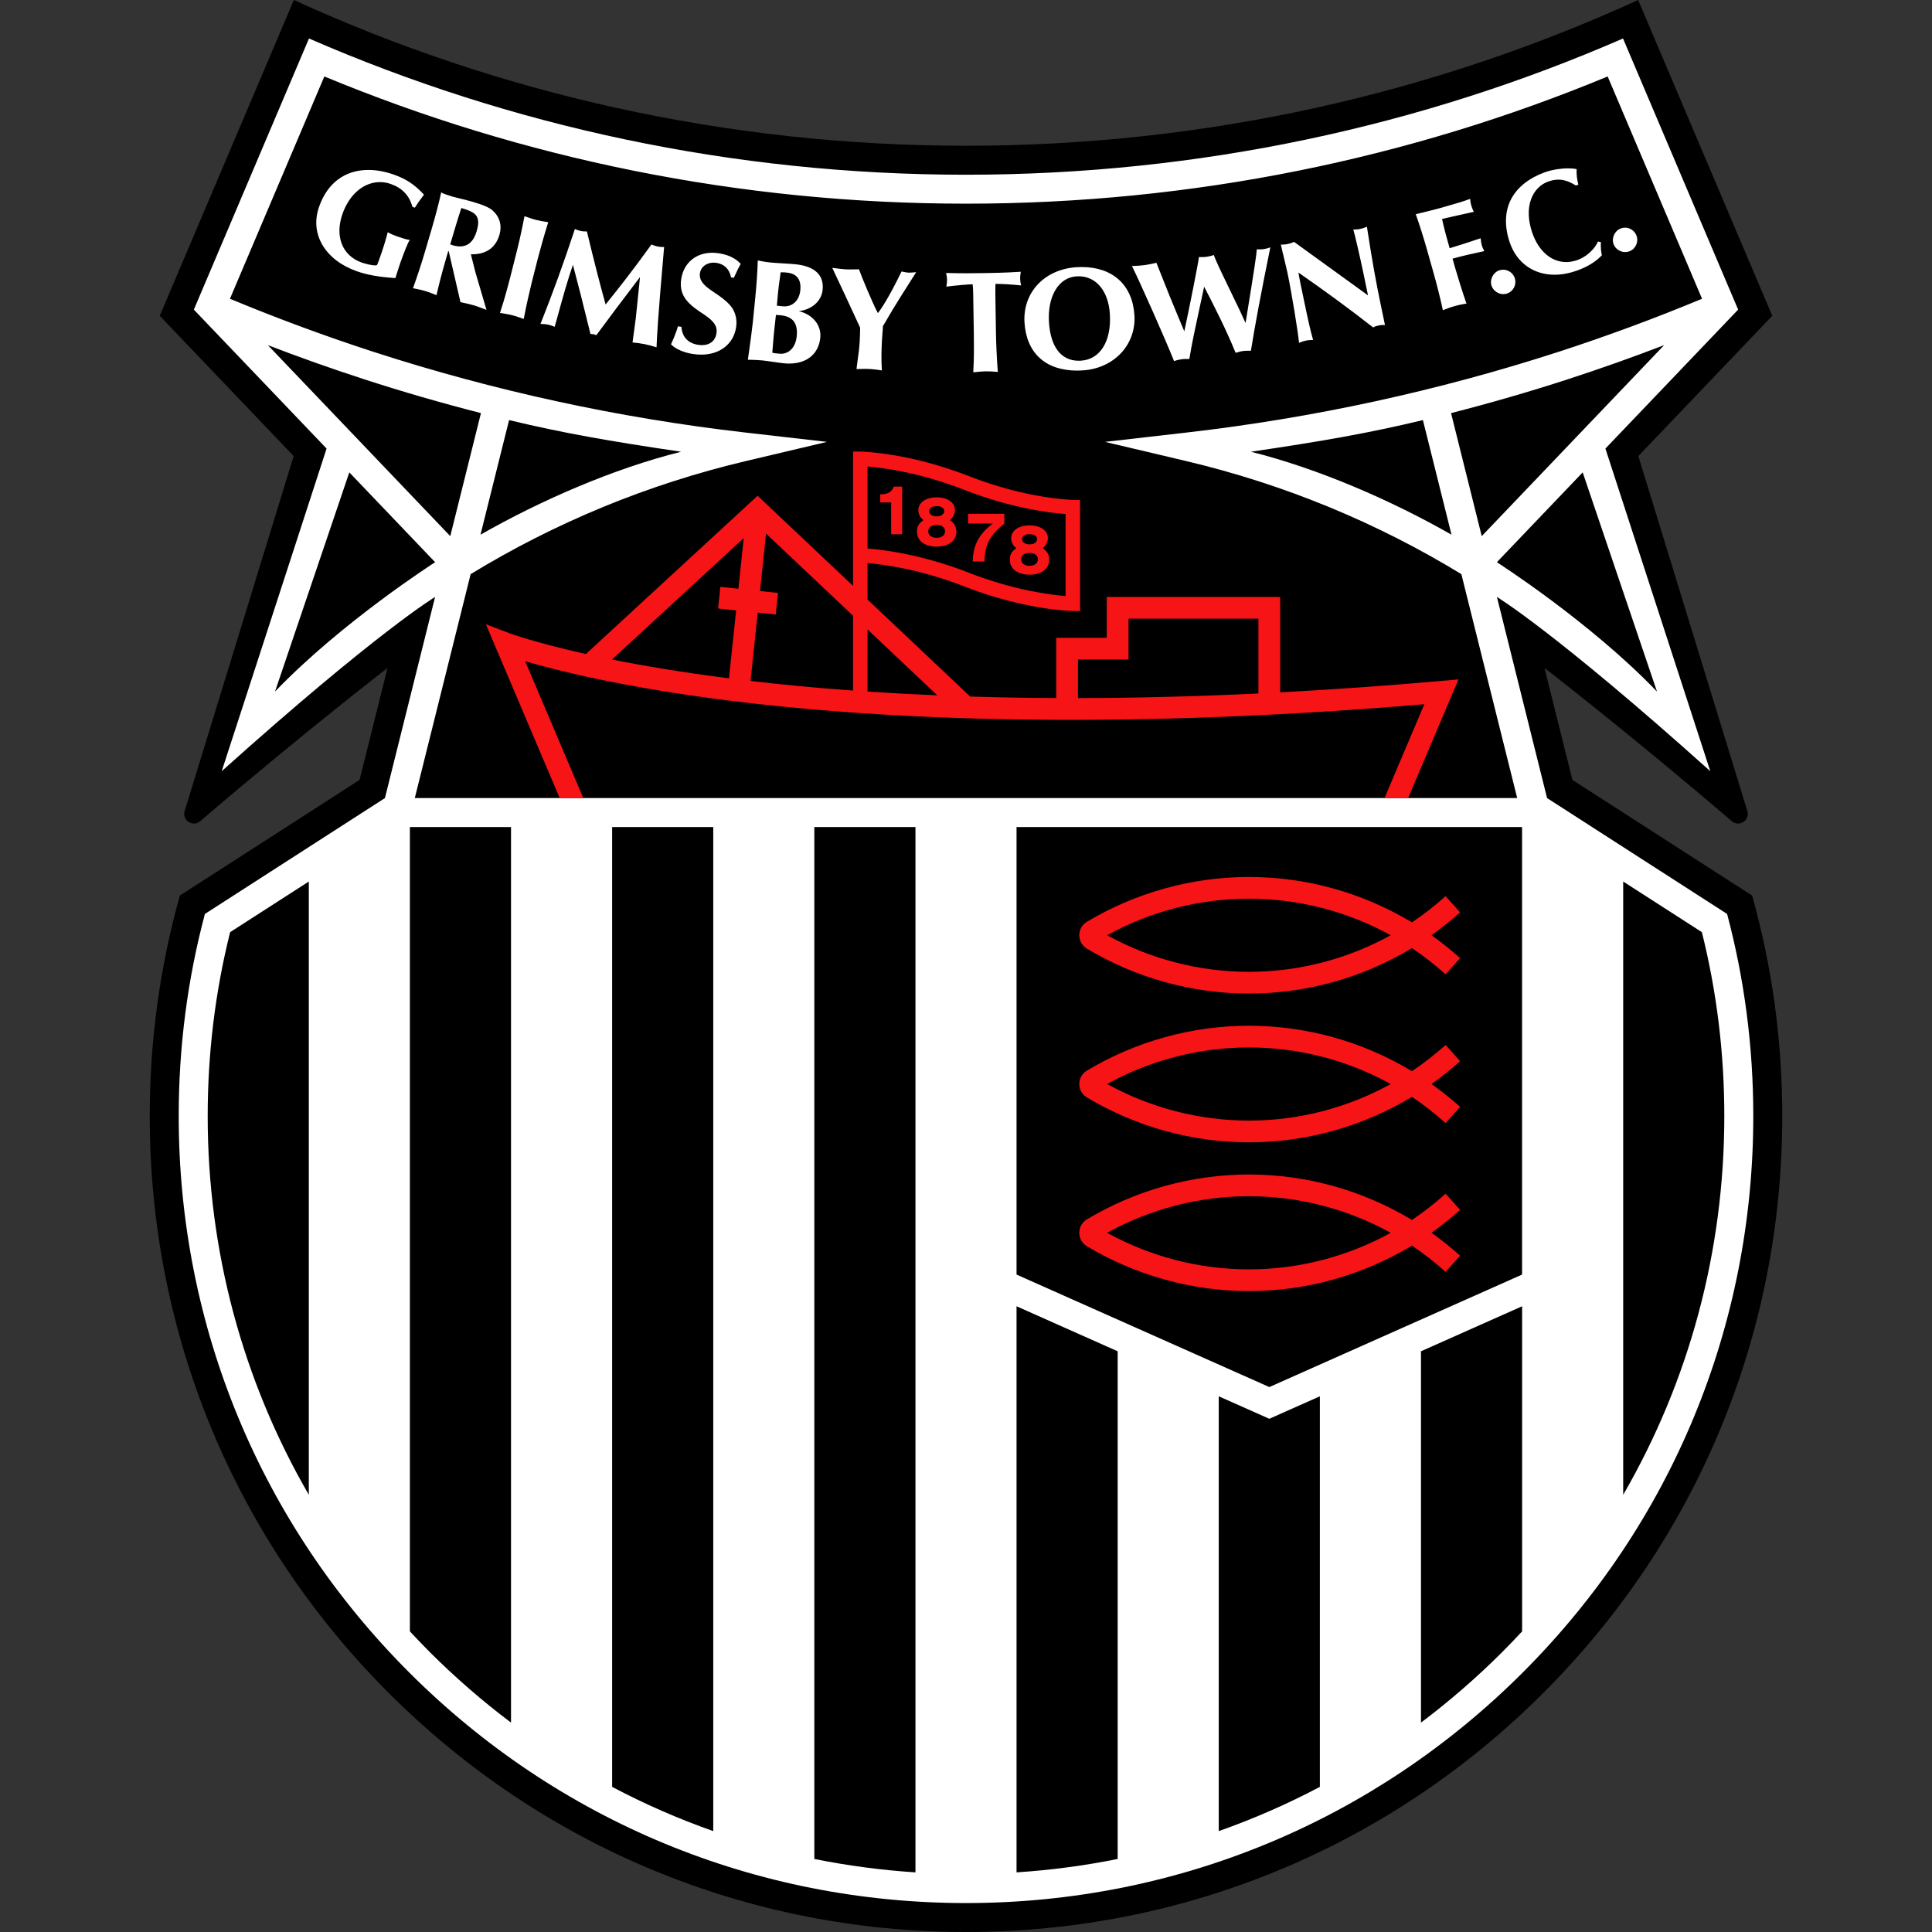
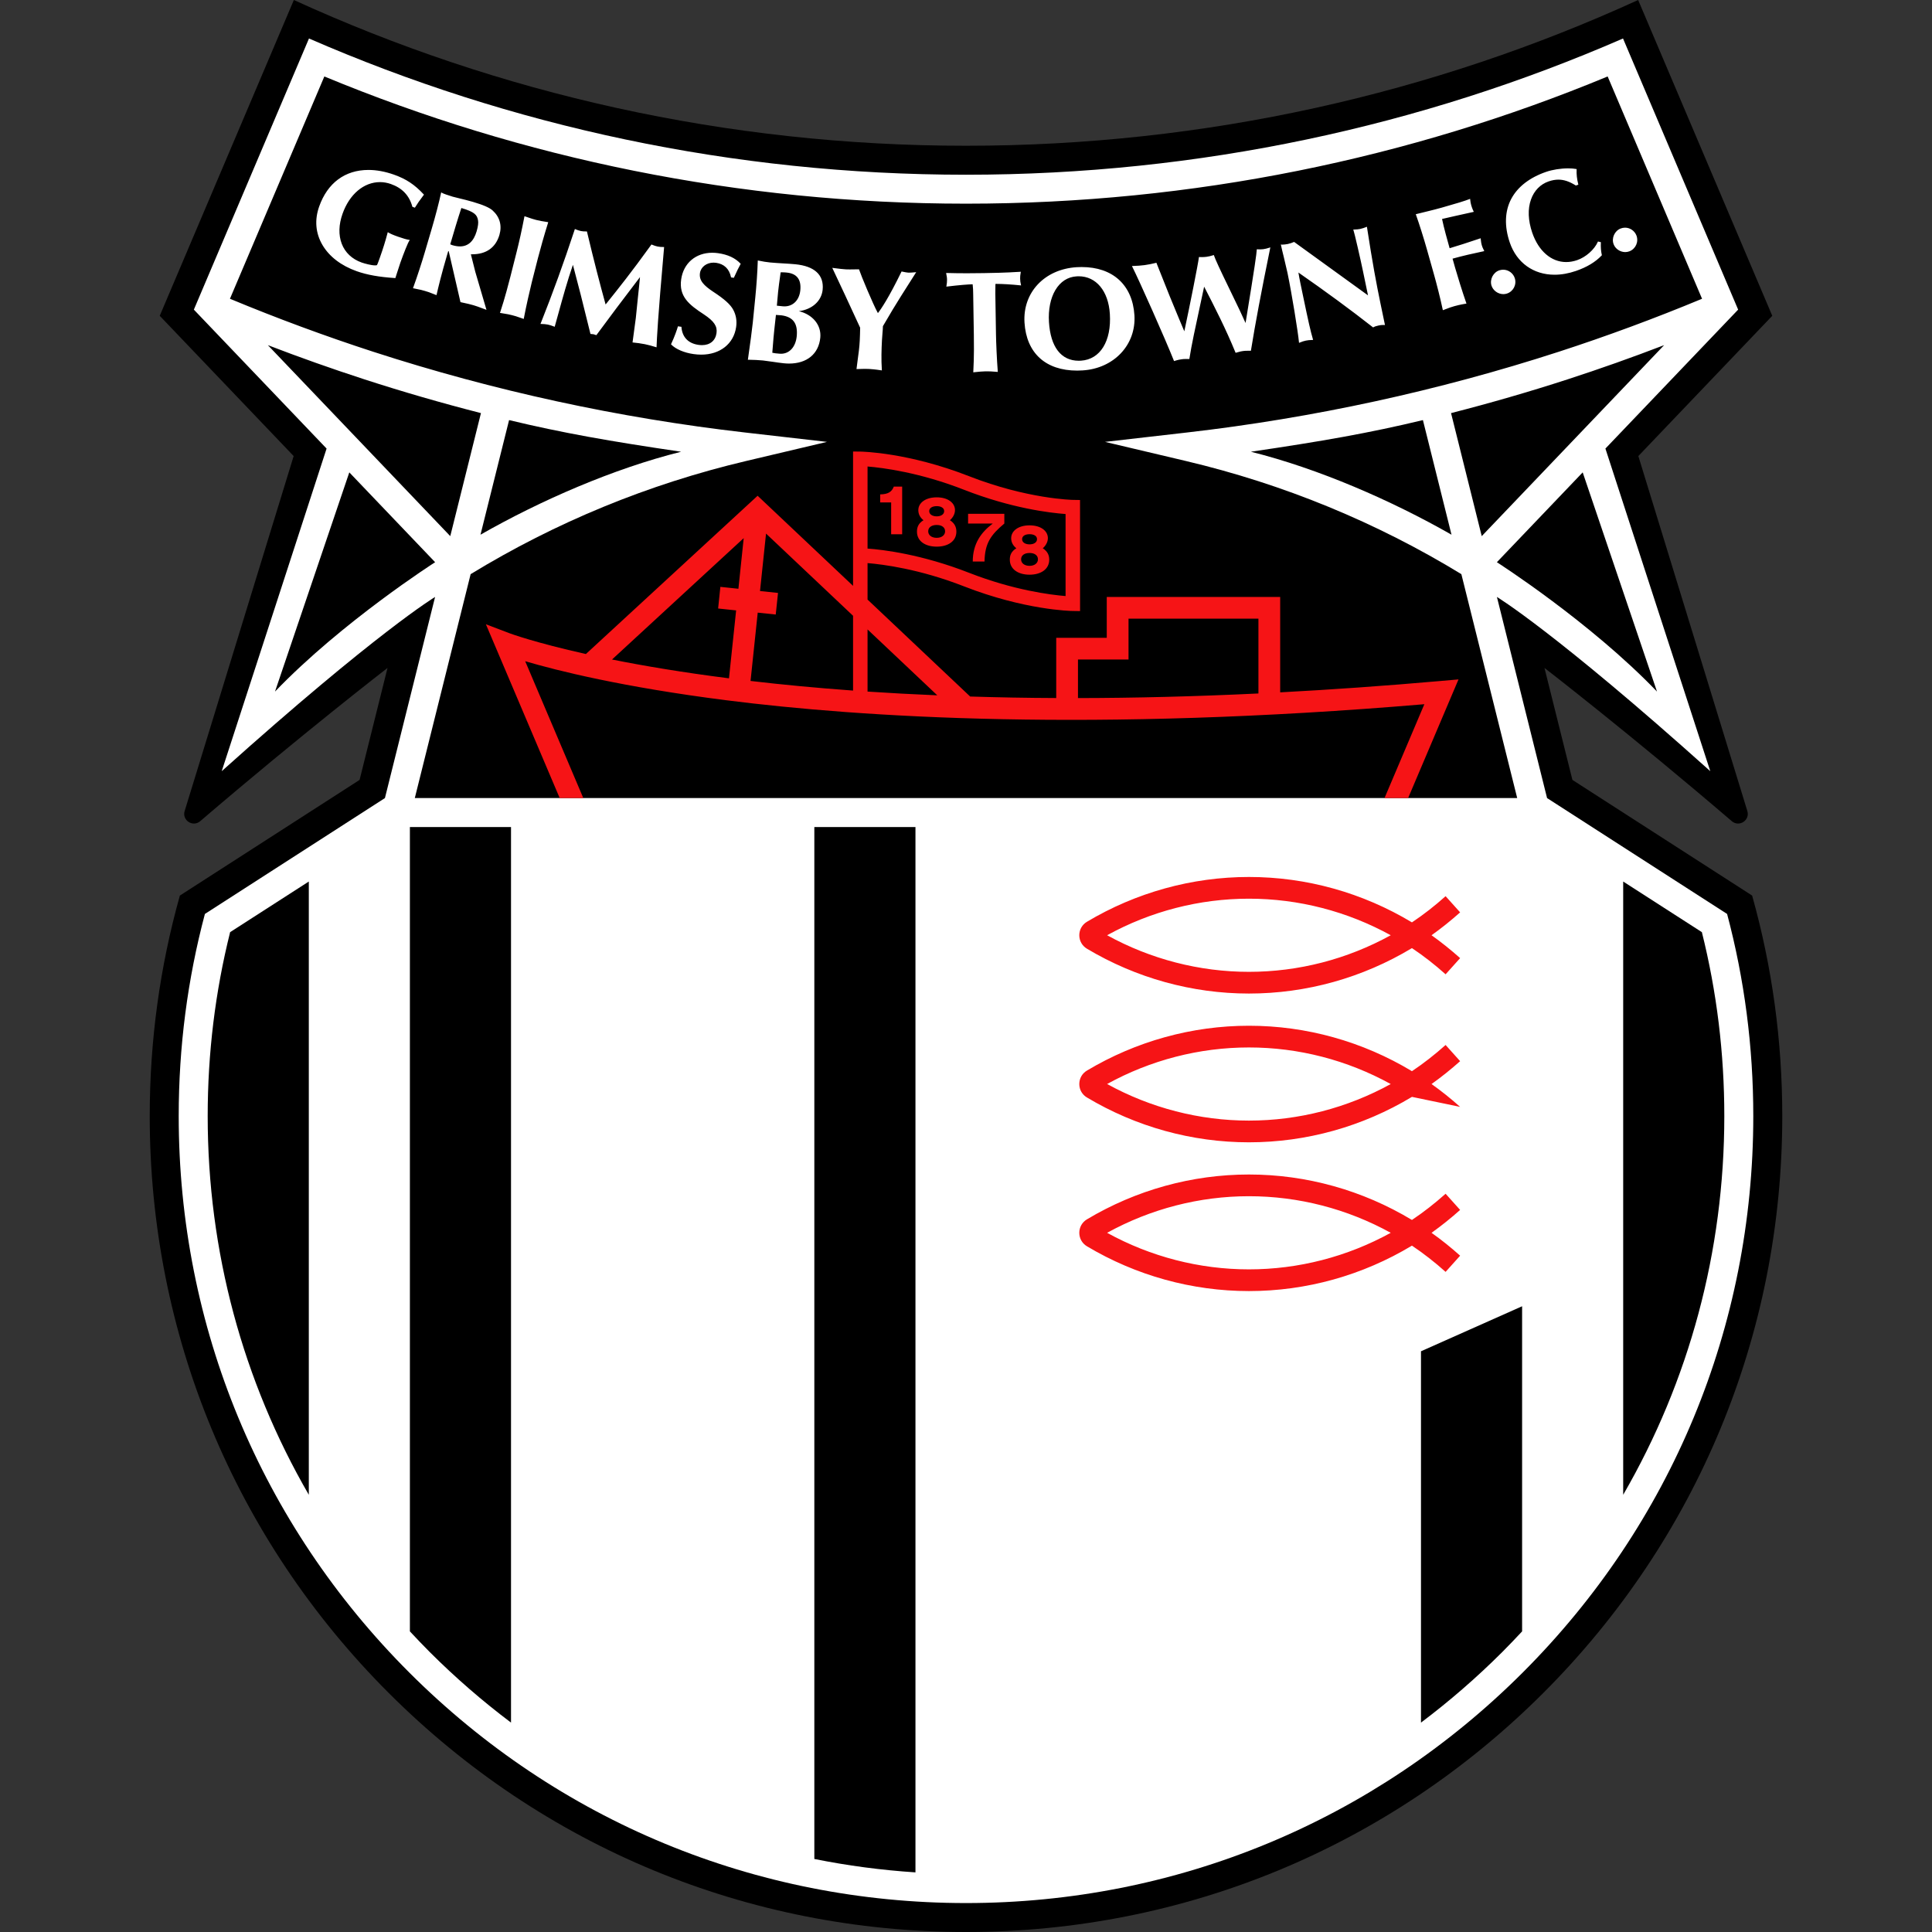
<svg xmlns="http://www.w3.org/2000/svg" width="50" height="50" viewBox="0 0 50 50" fill="none">
  <rect x="0" y="0" width="50" height="50" fill="#333333" stroke="none" />
  <g clip-path="url(#clip0_5310_9507)">
    <path d="M40.694 20.184L39.971 17.286C39.971 17.286 42.184 18.995 44.819 21.252C45.009 21.415 45.295 21.229 45.221 20.989L42.4 11.803L45.866 8.173L42.395 0C37.097 2.422 31.206 3.772 25 3.772C18.794 3.772 12.903 2.422 7.605 0L4.134 8.173L7.6 11.803L4.779 20.989C4.705 21.229 4.991 21.415 5.181 21.252C7.816 18.995 10.029 17.286 10.029 17.286L9.306 20.184L4.655 23.177C4.138 25.02 3.875 26.928 3.875 28.885C3.875 34.525 6.072 39.828 10.062 43.816C14.052 47.804 19.357 50 25 50C30.643 50 35.948 47.804 39.938 43.816C43.928 39.828 46.125 34.525 46.125 28.885C46.125 26.928 45.862 25.02 45.345 23.177L40.694 20.184Z" fill="black" />
    <path d="M44.697 23.652L44.696 23.652L40.038 20.654L38.74 15.449C38.74 15.449 40.243 16.352 44.262 19.958L41.548 11.609L44.983 8.013L42.004 0.997L42.004 0.996C36.794 3.264 31.044 4.522 25 4.522C18.956 4.522 13.206 3.264 7.996 0.996L7.996 0.997L5.017 8.013L8.452 11.609L5.738 19.958C9.757 16.352 11.26 15.449 11.26 15.449L9.962 20.654L5.304 23.652L5.303 23.652C4.853 25.345 4.625 27.095 4.625 28.885C4.625 34.325 6.744 39.439 10.593 43.286C14.441 47.132 19.558 49.251 25 49.251C30.442 49.251 35.559 47.132 39.407 43.286C43.256 39.439 45.375 34.325 45.375 28.885C45.375 27.095 45.147 25.345 44.697 23.652ZM42.883 17.898C41.145 16.088 38.739 14.55 38.739 14.55L40.96 12.225L42.883 17.898ZM38.347 13.875L37.553 10.691C38.569 10.431 39.576 10.14 40.571 9.817C41.406 9.546 42.241 9.25 43.068 8.932L38.347 13.875ZM37.565 13.838C36.013 12.952 34.121 12.127 32.373 11.691C34.216 11.42 35.446 11.204 36.825 10.872L37.565 13.838ZM6.932 8.932C7.759 9.25 8.594 9.546 9.429 9.817C10.424 10.14 11.431 10.431 12.447 10.691L11.653 13.875L6.932 8.932ZM13.175 10.872C14.555 11.204 15.784 11.42 17.627 11.691C15.879 12.127 13.987 12.952 12.435 13.838L13.175 10.872ZM7.117 17.898L9.04 12.225L11.261 14.55C11.261 14.55 8.855 16.088 7.117 17.898ZM10.735 20.654L12.18 14.859C14.374 13.52 16.774 12.529 19.316 11.929L21.402 11.436L19.273 11.192C16.009 10.817 12.775 10.114 9.661 9.104C8.414 8.699 7.168 8.238 5.951 7.732L8.394 1.979C8.393 1.979 8.392 1.978 8.392 1.978C13.507 4.099 19.117 5.271 25 5.271C30.883 5.271 36.492 4.099 41.608 1.978C41.608 1.978 41.607 1.979 41.606 1.979L44.049 7.732C42.832 8.238 41.586 8.699 40.339 9.104C37.225 10.114 33.991 10.817 30.727 11.192L28.598 11.436L30.684 11.929C33.225 12.529 35.626 13.52 37.82 14.859L39.265 20.654H10.735ZM10.737 5.375L10.673 5.352L10.671 5.346C10.591 5.057 10.409 4.866 10.115 4.762C10.023 4.73 9.929 4.713 9.835 4.713C9.415 4.713 9.044 5.027 8.865 5.532C8.765 5.813 8.758 6.081 8.844 6.308C8.932 6.537 9.11 6.705 9.359 6.794C9.441 6.822 9.607 6.868 9.706 6.868C9.727 6.868 9.743 6.866 9.755 6.862C9.772 6.834 9.803 6.746 9.828 6.676C9.913 6.437 9.979 6.225 10.031 6.024L10.035 6.009L10.05 6.017C10.103 6.048 10.163 6.077 10.3 6.125C10.436 6.173 10.522 6.197 10.586 6.207L10.607 6.21L10.595 6.227C10.558 6.275 10.448 6.555 10.362 6.796C10.342 6.852 10.295 6.999 10.264 7.096C10.249 7.145 10.232 7.197 10.232 7.197L10.223 7.196C9.815 7.17 9.501 7.114 9.232 7.019C8.829 6.876 8.522 6.641 8.345 6.34C8.166 6.035 8.137 5.692 8.26 5.345C8.476 4.734 8.929 4.398 9.536 4.398C9.744 4.398 9.965 4.439 10.193 4.519C10.512 4.632 10.729 4.776 10.965 5.03L10.972 5.038L10.966 5.046C10.855 5.193 10.807 5.262 10.742 5.367L10.737 5.375ZM41.761 6.322C41.7 6.165 41.785 5.974 41.942 5.914C41.979 5.899 42.018 5.892 42.057 5.892C42.186 5.892 42.304 5.974 42.351 6.095C42.413 6.258 42.332 6.441 42.169 6.504C42.135 6.517 42.098 6.524 42.061 6.524C41.93 6.524 41.806 6.441 41.761 6.322ZM29.359 8.159C29.31 7.377 28.8 6.911 27.994 6.911C27.951 6.911 27.907 6.912 27.862 6.915C27.033 6.967 26.466 7.569 26.514 8.347C26.563 9.137 27.06 9.591 27.877 9.591C27.923 9.591 27.97 9.589 28.018 9.586C28.83 9.536 29.406 8.922 29.359 8.159ZM27.976 9.334C27.956 9.335 27.937 9.336 27.918 9.336C27.461 9.336 27.187 8.98 27.147 8.333C27.127 8.014 27.186 7.72 27.312 7.508C27.442 7.289 27.632 7.166 27.862 7.152C27.88 7.15 27.898 7.15 27.915 7.15C28.369 7.15 28.686 7.532 28.723 8.124C28.767 8.828 28.474 9.303 27.976 9.334ZM26.422 7.369L26.426 7.387L26.408 7.385C26.178 7.361 25.945 7.347 25.785 7.347L25.762 7.348C25.762 7.359 25.762 7.377 25.761 7.398C25.76 7.457 25.758 7.545 25.759 7.598L25.776 8.657C25.779 8.855 25.798 9.314 25.822 9.61L25.823 9.625L25.808 9.624C25.686 9.612 25.585 9.61 25.536 9.61L25.505 9.61C25.424 9.612 25.323 9.62 25.203 9.634L25.188 9.636L25.189 9.621C25.212 9.228 25.205 8.805 25.203 8.666L25.186 7.611C25.185 7.528 25.183 7.442 25.172 7.357C25.058 7.36 24.827 7.377 24.508 7.416L24.491 7.418L24.494 7.402C24.504 7.337 24.51 7.295 24.509 7.241C24.509 7.187 24.501 7.145 24.488 7.08L24.485 7.065L24.501 7.065C24.674 7.07 24.852 7.072 25.029 7.072C25.211 7.072 25.359 7.07 25.464 7.068C25.639 7.065 26.004 7.06 26.403 7.034L26.419 7.033L26.416 7.049C26.403 7.122 26.4 7.166 26.401 7.21C26.402 7.267 26.408 7.316 26.422 7.369ZM23.686 7.046L23.711 7.044L23.317 7.665C23.183 7.876 23.035 8.123 22.85 8.441C22.849 8.501 22.844 8.556 22.839 8.613C22.834 8.672 22.829 8.731 22.825 8.805C22.813 9.039 22.804 9.294 22.822 9.571L22.823 9.586L22.808 9.584C22.638 9.558 22.533 9.551 22.495 9.549C22.469 9.547 22.431 9.546 22.382 9.546C22.329 9.546 22.263 9.548 22.181 9.551L22.167 9.552L22.168 9.537C22.175 9.472 22.185 9.398 22.196 9.319C22.218 9.163 22.242 8.986 22.25 8.819C22.256 8.712 22.258 8.611 22.26 8.505L22.261 8.482C22.152 8.245 22.017 7.952 21.872 7.641L21.539 6.932L21.561 6.935C21.71 6.955 21.822 6.967 21.892 6.971C21.918 6.972 21.949 6.973 21.995 6.973C22.047 6.973 22.118 6.972 22.222 6.97L22.231 6.969L22.234 6.978C22.283 7.127 22.593 7.874 22.72 8.103C22.806 7.994 23.001 7.706 23.328 7.035L23.332 7.026L23.342 7.028C23.432 7.048 23.482 7.054 23.509 7.056C23.515 7.056 23.523 7.056 23.531 7.056C23.563 7.056 23.611 7.053 23.686 7.046ZM20.584 6.839C20.487 6.829 20.37 6.823 20.257 6.816C20.145 6.809 20.028 6.802 19.933 6.793C19.814 6.781 19.748 6.768 19.649 6.748L19.612 6.741L19.611 6.755C19.602 7.042 19.578 7.389 19.546 7.708L19.482 8.349C19.468 8.484 19.414 8.91 19.357 9.296L19.355 9.31L19.369 9.31C19.506 9.312 19.63 9.318 19.746 9.329C19.809 9.336 19.904 9.35 20.004 9.364C20.105 9.379 20.209 9.394 20.279 9.401C20.327 9.406 20.374 9.409 20.42 9.409C20.884 9.409 21.187 9.159 21.229 8.74C21.261 8.416 21.035 8.14 20.674 8.053C21.015 8.01 21.26 7.793 21.29 7.499C21.328 7.117 21.084 6.889 20.584 6.839ZM20.619 8.705C20.591 8.978 20.431 9.155 20.212 9.155C20.198 9.155 20.184 9.155 20.169 9.153L20.128 9.149C20.085 9.146 20.051 9.143 19.987 9.129C20.014 8.773 20.027 8.645 20.037 8.551L20.043 8.495L20.081 8.15C20.103 8.152 20.126 8.153 20.15 8.155C20.177 8.157 20.204 8.158 20.227 8.161C20.527 8.202 20.652 8.374 20.619 8.705ZM20.712 7.512C20.687 7.765 20.526 7.929 20.303 7.929C20.289 7.929 20.274 7.928 20.259 7.927L20.105 7.911L20.137 7.555C20.15 7.427 20.171 7.278 20.188 7.158C20.193 7.117 20.198 7.079 20.203 7.048C20.216 7.047 20.228 7.047 20.24 7.047C20.289 7.047 20.331 7.051 20.361 7.054C20.622 7.08 20.74 7.234 20.712 7.512ZM36.645 5.557L36.64 5.544L36.977 5.461C37.074 5.437 37.19 5.408 37.318 5.372C37.681 5.27 37.922 5.196 38.031 5.152L38.047 5.146L38.048 5.162C38.057 5.233 38.06 5.258 38.076 5.314C38.081 5.332 38.101 5.398 38.135 5.468L38.142 5.482L38.126 5.486C37.858 5.544 37.404 5.647 37.32 5.667C37.369 5.902 37.463 6.236 37.516 6.424C37.741 6.357 37.978 6.281 38.304 6.171L38.319 6.166L38.321 6.182C38.33 6.267 38.335 6.299 38.348 6.345C38.36 6.388 38.374 6.417 38.387 6.443C38.395 6.458 38.401 6.471 38.407 6.485L38.412 6.499L38.398 6.502C38.117 6.562 37.863 6.618 37.592 6.694L37.659 6.932C37.713 7.123 37.849 7.562 37.947 7.842L37.952 7.856L37.937 7.859C37.788 7.883 37.68 7.912 37.641 7.923C37.593 7.936 37.493 7.967 37.355 8.023L37.341 8.028L37.338 8.014C37.279 7.735 37.178 7.337 37.107 7.087L36.932 6.467C36.851 6.178 36.733 5.804 36.645 5.557ZM39.074 6.28C38.929 5.857 38.942 5.464 39.112 5.145C39.277 4.835 39.588 4.594 40.013 4.448C40.178 4.391 40.392 4.357 40.586 4.357C40.664 4.357 40.733 4.363 40.793 4.374L40.803 4.376L40.803 4.387C40.797 4.509 40.811 4.634 40.845 4.768L40.848 4.779L40.782 4.802L40.777 4.798C40.617 4.697 40.475 4.649 40.331 4.649C40.25 4.649 40.167 4.664 40.078 4.695C39.865 4.768 39.703 4.934 39.622 5.162C39.534 5.408 39.546 5.705 39.654 6.022C39.818 6.498 40.147 6.782 40.533 6.782C40.626 6.782 40.721 6.765 40.815 6.733C41.041 6.656 41.261 6.461 41.351 6.26L41.355 6.25L41.43 6.267L41.43 6.277C41.425 6.399 41.433 6.503 41.455 6.598L41.456 6.605L41.452 6.61C41.292 6.78 41.068 6.915 40.785 7.012C40.596 7.077 40.41 7.11 40.232 7.11C39.686 7.11 39.253 6.8 39.074 6.28ZM38.599 7.389C38.55 7.228 38.648 7.043 38.809 6.994C38.84 6.985 38.872 6.98 38.903 6.98C39.04 6.98 39.164 7.072 39.204 7.204C39.255 7.371 39.161 7.548 38.994 7.599C38.966 7.607 38.936 7.612 38.906 7.612C38.768 7.612 38.639 7.518 38.599 7.389ZM33.152 6.345L33.148 6.327L33.166 6.33C33.171 6.331 33.178 6.331 33.186 6.331C33.222 6.331 33.281 6.324 33.328 6.315C33.386 6.303 33.438 6.283 33.486 6.263L33.492 6.261L35.404 7.644L35.275 7.024C35.214 6.726 35.049 6.009 35.028 5.958L35.02 5.941L35.039 5.941C35.112 5.938 35.163 5.934 35.203 5.925C35.261 5.913 35.313 5.893 35.361 5.874L35.375 5.868L35.378 5.883C35.523 6.826 35.62 7.337 35.727 7.856L35.843 8.412L35.827 8.411C35.816 8.411 35.807 8.41 35.797 8.41C35.759 8.41 35.722 8.414 35.678 8.424C35.622 8.435 35.58 8.449 35.543 8.47L35.536 8.474L35.53 8.469C34.943 8.009 34.312 7.546 33.603 7.053C33.625 7.197 33.678 7.446 33.707 7.584L33.723 7.66C33.867 8.351 33.912 8.55 33.979 8.782L33.983 8.797L33.967 8.798C33.892 8.8 33.842 8.805 33.795 8.815C33.748 8.824 33.698 8.841 33.634 8.867L33.619 8.873L33.617 8.856C33.592 8.587 33.431 7.598 33.321 7.066C33.297 6.955 33.261 6.807 33.227 6.663C33.196 6.539 33.168 6.422 33.152 6.345ZM29.303 6.902L29.294 6.885L29.313 6.884C29.441 6.879 29.529 6.874 29.623 6.861C29.722 6.848 29.812 6.828 29.917 6.803L29.927 6.8L30.269 7.658L30.356 7.869C30.461 8.125 30.57 8.388 30.65 8.574C30.79 7.921 31.006 6.837 31.027 6.663L31.028 6.652L31.04 6.652C31.061 6.653 31.081 6.654 31.102 6.654C31.146 6.654 31.185 6.651 31.224 6.646C31.278 6.639 31.333 6.626 31.402 6.604L31.414 6.6L31.418 6.612C31.449 6.706 31.575 6.98 31.803 7.448C32.038 7.931 32.166 8.201 32.235 8.359C32.487 6.818 32.515 6.594 32.525 6.463L32.526 6.451L32.538 6.452C32.566 6.453 32.591 6.454 32.615 6.454C32.644 6.454 32.67 6.452 32.692 6.449C32.74 6.443 32.791 6.43 32.856 6.409L32.877 6.402L32.872 6.423C32.641 7.556 32.487 8.371 32.375 9.067L32.373 9.078C32.373 9.078 32.329 9.077 32.314 9.077C32.24 9.077 32.195 9.081 32.175 9.084C32.142 9.088 32.098 9.094 31.988 9.128L31.978 9.131L31.973 9.12C31.724 8.512 31.436 7.947 31.163 7.419C31.13 7.573 31.094 7.741 31.057 7.912C30.947 8.42 30.833 8.945 30.782 9.281L30.78 9.292L30.769 9.291C30.745 9.29 30.724 9.29 30.705 9.29C30.643 9.29 30.608 9.294 30.582 9.298C30.548 9.302 30.498 9.309 30.395 9.341L30.384 9.345L30.38 9.334C30.151 8.759 29.487 7.268 29.303 6.902ZM17.173 6.393H17.187L17.186 6.406C17.019 8.309 17.002 8.724 16.992 8.973L16.991 8.989L16.976 8.984C16.868 8.951 16.785 8.927 16.686 8.907C16.576 8.885 16.475 8.873 16.383 8.864L16.37 8.863L16.455 8.229C16.476 8.006 16.495 7.824 16.514 7.651C16.531 7.491 16.548 7.339 16.563 7.171L15.952 7.977C15.772 8.216 15.601 8.446 15.439 8.667L15.433 8.674L15.425 8.671C15.401 8.662 15.377 8.654 15.359 8.65C15.346 8.648 15.332 8.647 15.32 8.646C15.308 8.646 15.297 8.645 15.288 8.643L15.281 8.642L15.029 7.628L14.827 6.854C14.682 7.274 14.564 7.702 14.45 8.116C14.42 8.226 14.389 8.336 14.359 8.444L14.355 8.457L14.342 8.452C14.272 8.425 14.225 8.41 14.177 8.4C14.121 8.389 14.072 8.386 14.005 8.384L13.987 8.384L13.994 8.367C14.305 7.586 14.585 6.815 14.874 5.939L14.878 5.926L14.89 5.932C14.935 5.95 14.983 5.969 15.033 5.979C15.071 5.987 15.114 5.99 15.18 5.99H15.19L15.192 6C15.371 6.749 15.525 7.347 15.673 7.88L15.699 7.848C16.024 7.442 16.331 7.059 16.854 6.335L16.86 6.327L16.869 6.331C16.929 6.356 16.975 6.371 17.019 6.38C17.07 6.391 17.113 6.392 17.173 6.393ZM12.752 5.45C12.676 5.377 12.509 5.304 12.24 5.225C12.101 5.184 11.993 5.159 11.899 5.136C11.831 5.12 11.772 5.106 11.716 5.09C11.607 5.058 11.463 5.008 11.433 4.988L11.418 4.978L11.414 4.996C11.363 5.235 11.268 5.598 11.173 5.92L10.991 6.538C10.923 6.77 10.795 7.167 10.693 7.445L10.688 7.459L10.703 7.462C10.888 7.497 10.942 7.513 10.998 7.53C11.059 7.547 11.111 7.563 11.283 7.633L11.297 7.638L11.3 7.624C11.345 7.426 11.422 7.105 11.566 6.614L11.6 6.499L11.613 6.502L11.917 7.82L11.925 7.821C12.074 7.851 12.192 7.881 12.253 7.899C12.301 7.913 12.395 7.944 12.566 8.01L12.59 8.019L12.301 7.036C12.288 6.989 12.274 6.929 12.256 6.858C12.237 6.78 12.214 6.688 12.186 6.581C12.197 6.581 12.208 6.581 12.219 6.581C12.584 6.581 12.828 6.408 12.925 6.08C12.996 5.838 12.934 5.615 12.752 5.45ZM12.335 5.987C12.259 6.246 12.114 6.377 11.903 6.377C11.843 6.377 11.777 6.366 11.706 6.345C11.697 6.343 11.673 6.333 11.652 6.323C11.753 5.98 11.841 5.682 11.94 5.383C12.28 5.484 12.346 5.559 12.371 5.699C12.384 5.764 12.372 5.861 12.335 5.987ZM14.184 5.765C14.094 6.048 13.968 6.497 13.921 6.683L13.762 7.307C13.714 7.499 13.612 7.946 13.557 8.239L13.554 8.254L13.54 8.249C13.362 8.185 13.309 8.171 13.252 8.157C13.194 8.142 13.14 8.129 12.954 8.1L12.939 8.098L12.944 8.084C13.068 7.712 13.172 7.302 13.207 7.167L13.365 6.542C13.439 6.251 13.502 5.964 13.571 5.609L13.574 5.595L13.587 5.6C13.753 5.659 13.826 5.679 13.876 5.692C13.951 5.711 14.046 5.729 14.174 5.748L14.188 5.751L14.184 5.765ZM19.163 6.821L19.17 6.828L19.165 6.836C19.117 6.919 19.067 7.026 19.015 7.14L18.992 7.19L18.919 7.179L18.918 7.171C18.872 6.956 18.741 6.832 18.53 6.801C18.508 6.798 18.487 6.797 18.466 6.797C18.285 6.797 18.138 6.91 18.115 7.066C18.087 7.261 18.218 7.39 18.454 7.548C18.748 7.74 18.905 7.881 18.978 8.02C19.05 8.156 19.074 8.305 19.051 8.464C18.989 8.898 18.634 9.178 18.148 9.178C18.083 9.178 18.015 9.173 17.947 9.163C17.705 9.129 17.485 9.034 17.372 8.917L17.366 8.911L17.369 8.903C17.463 8.703 17.523 8.523 17.542 8.455L17.545 8.445L17.636 8.458L17.636 8.468C17.657 8.725 17.812 8.887 18.075 8.925C18.106 8.929 18.137 8.932 18.167 8.932C18.375 8.932 18.515 8.816 18.543 8.623C18.569 8.444 18.481 8.313 18.22 8.139C17.833 7.887 17.565 7.674 17.629 7.228C17.689 6.811 18.005 6.541 18.434 6.541C18.484 6.541 18.534 6.545 18.584 6.552C18.837 6.588 19.027 6.677 19.163 6.821Z" fill="white" />
-     <path d="M15.842 21.404V46.244C16.685 46.69 17.559 47.072 18.459 47.389V21.404H15.842Z" fill="black" />
    <path d="M5.957 24.123L5.956 24.122C5.57 25.666 5.375 27.258 5.375 28.885C5.375 32.382 6.285 35.738 7.992 38.685V22.814L5.957 24.123Z" fill="black" />
    <path d="M10.608 21.404V42.22C10.777 42.401 10.947 42.58 11.123 42.756C11.786 43.418 12.489 44.027 13.225 44.581V21.404H10.608Z" fill="black" />
    <path d="M44.625 28.885C44.625 27.258 44.43 25.666 44.044 24.122L44.043 24.123L42.008 22.814V38.685C43.715 35.738 44.625 32.382 44.625 28.885Z" fill="black" />
-     <path d="M32.85 36.718L31.541 36.136V47.389C32.441 47.072 33.315 46.69 34.158 46.244V36.136L32.85 36.718Z" fill="black" />
    <path d="M36.775 34.971V44.581C37.511 44.027 38.214 43.418 38.877 42.756C39.053 42.58 39.223 42.401 39.392 42.22V33.806L36.775 34.971Z" fill="black" />
    <path d="M21.075 21.404V48.11C21.933 48.283 22.807 48.399 23.692 48.457V21.404H21.075Z" fill="black" />
-     <path d="M26.308 21.404V32.986L32.85 35.897L39.391 32.986V21.404H26.308Z" fill="black" />
-     <path d="M26.308 33.806V48.457C27.193 48.399 28.067 48.283 28.925 48.11V34.971L26.308 33.806Z" fill="black" />
-     <path d="M37.788 23.612L37.412 23.193C37.131 23.445 36.839 23.672 36.541 23.871C35.262 23.102 33.808 22.696 32.322 22.696C30.85 22.696 29.4 23.097 28.129 23.856C28.006 23.93 27.932 24.06 27.932 24.204C27.932 24.348 28.006 24.478 28.129 24.552C29.4 25.311 30.85 25.713 32.322 25.713C33.808 25.713 35.262 25.307 36.541 24.537C36.839 24.736 37.131 24.963 37.412 25.215L37.788 24.796C37.548 24.582 37.301 24.384 37.048 24.204C37.301 24.024 37.548 23.826 37.788 23.612ZM32.322 25.151C31.041 25.151 29.778 24.824 28.652 24.204C29.778 23.584 31.041 23.258 32.322 23.258C33.606 23.258 34.865 23.584 35.992 24.204C34.865 24.825 33.606 25.151 32.322 25.151ZM37.412 30.894C37.131 31.145 36.839 31.373 36.541 31.572C35.262 30.802 33.808 30.396 32.322 30.396C30.85 30.396 29.4 30.797 28.129 31.557C28.006 31.631 27.932 31.761 27.932 31.905C27.932 32.049 28.006 32.179 28.129 32.253C29.4 33.012 30.85 33.413 32.322 33.413C33.808 33.413 35.262 33.007 36.541 32.237C36.839 32.437 37.131 32.664 37.412 32.916L37.788 32.497C37.548 32.282 37.301 32.084 37.048 31.905C37.301 31.725 37.548 31.527 37.788 31.313L37.412 30.894ZM32.322 32.851C31.041 32.851 29.778 32.525 28.652 31.905C29.778 31.285 31.041 30.958 32.322 30.958C33.606 30.958 34.865 31.284 35.992 31.905C34.865 32.525 33.606 32.851 32.322 32.851ZM37.412 27.044C37.131 27.295 36.839 27.523 36.541 27.722C35.262 26.952 33.808 26.546 32.322 26.546C30.85 26.546 29.4 26.947 28.129 27.707C28.006 27.78 27.932 27.91 27.932 28.055C27.932 28.199 28.006 28.329 28.129 28.402C29.4 29.162 30.85 29.563 32.322 29.563C33.808 29.563 35.262 29.157 36.541 28.387C36.839 28.586 37.131 28.814 37.412 29.065L37.788 28.646C37.548 28.432 37.301 28.234 37.048 28.055C37.301 27.875 37.548 27.677 37.788 27.463L37.412 27.044ZM32.322 29.001C31.041 29.001 29.778 28.674 28.652 28.054C29.778 27.434 31.041 27.108 32.322 27.108C33.606 27.108 34.865 27.434 35.992 28.055C34.865 28.675 33.606 29.001 32.322 29.001Z" fill="#F61416" />
+     <path d="M37.788 23.612L37.412 23.193C37.131 23.445 36.839 23.672 36.541 23.871C35.262 23.102 33.808 22.696 32.322 22.696C30.85 22.696 29.4 23.097 28.129 23.856C28.006 23.93 27.932 24.06 27.932 24.204C27.932 24.348 28.006 24.478 28.129 24.552C29.4 25.311 30.85 25.713 32.322 25.713C33.808 25.713 35.262 25.307 36.541 24.537C36.839 24.736 37.131 24.963 37.412 25.215L37.788 24.796C37.548 24.582 37.301 24.384 37.048 24.204C37.301 24.024 37.548 23.826 37.788 23.612ZM32.322 25.151C31.041 25.151 29.778 24.824 28.652 24.204C29.778 23.584 31.041 23.258 32.322 23.258C33.606 23.258 34.865 23.584 35.992 24.204C34.865 24.825 33.606 25.151 32.322 25.151ZM37.412 30.894C37.131 31.145 36.839 31.373 36.541 31.572C35.262 30.802 33.808 30.396 32.322 30.396C30.85 30.396 29.4 30.797 28.129 31.557C28.006 31.631 27.932 31.761 27.932 31.905C27.932 32.049 28.006 32.179 28.129 32.253C29.4 33.012 30.85 33.413 32.322 33.413C33.808 33.413 35.262 33.007 36.541 32.237C36.839 32.437 37.131 32.664 37.412 32.916L37.788 32.497C37.548 32.282 37.301 32.084 37.048 31.905C37.301 31.725 37.548 31.527 37.788 31.313L37.412 30.894ZM32.322 32.851C31.041 32.851 29.778 32.525 28.652 31.905C29.778 31.285 31.041 30.958 32.322 30.958C33.606 30.958 34.865 31.284 35.992 31.905C34.865 32.525 33.606 32.851 32.322 32.851ZM37.412 27.044C37.131 27.295 36.839 27.523 36.541 27.722C35.262 26.952 33.808 26.546 32.322 26.546C30.85 26.546 29.4 26.947 28.129 27.707C28.006 27.78 27.932 27.91 27.932 28.055C27.932 28.199 28.006 28.329 28.129 28.402C29.4 29.162 30.85 29.563 32.322 29.563C33.808 29.563 35.262 29.157 36.541 28.387L37.788 28.646C37.548 28.432 37.301 28.234 37.048 28.055C37.301 27.875 37.548 27.677 37.788 27.463L37.412 27.044ZM32.322 29.001C31.041 29.001 29.778 28.674 28.652 28.054C29.778 27.434 31.041 27.108 32.322 27.108C33.606 27.108 34.865 27.434 35.992 28.055C34.865 28.675 33.606 29.001 32.322 29.001Z" fill="#F61416" />
    <path d="M37.279 17.624C35.825 17.752 34.444 17.848 33.131 17.918V15.449H28.643V16.506H27.335V18.065C26.559 18.062 25.817 18.048 25.108 18.026L22.452 15.517V14.573C22.843 14.605 23.798 14.725 24.946 15.174C26.515 15.788 27.712 15.812 27.762 15.812L27.952 15.815L27.951 12.94L27.767 12.937C27.755 12.937 26.584 12.913 25.082 12.325C23.513 11.711 22.317 11.688 22.267 11.687L22.077 11.685V15.162L19.607 12.83L15.163 16.926C13.853 16.634 13.214 16.399 13.193 16.391L12.575 16.156L14.485 20.654H15.096L13.592 17.112C14.416 17.355 16.106 17.78 18.784 18.121C22.317 18.57 28.301 18.948 36.862 18.225L35.831 20.654H36.442L37.746 17.583L37.279 17.624ZM22.452 12.073C22.843 12.105 23.798 12.225 24.946 12.674C26.176 13.156 27.178 13.274 27.577 13.303V15.426C27.186 15.394 26.231 15.274 25.082 14.825C23.852 14.344 22.851 14.225 22.452 14.197V12.073ZM19.11 15.237L18.643 15.188L18.585 15.748L19.051 15.797L18.866 17.555C17.658 17.401 16.651 17.231 15.839 17.068L19.247 13.927L19.11 15.237ZM19.61 15.855L20.076 15.904L20.135 15.345L19.669 15.296L19.825 13.809L22.077 15.936V17.872C21.11 17.802 20.227 17.717 19.424 17.623L19.61 15.855ZM22.452 17.898V16.29L24.257 17.995C23.626 17.969 23.025 17.936 22.452 17.898ZM32.568 17.947C30.896 18.027 29.34 18.064 27.898 18.066V17.068H29.206V16.011H32.568V17.947ZM23.132 12.593H23.348V13.826H23.063V13.003H22.779V12.795C22.987 12.79 23.078 12.73 23.132 12.593ZM24.584 13.463C24.663 13.395 24.715 13.298 24.715 13.201C24.715 13.014 24.532 12.871 24.242 12.871C23.952 12.871 23.766 13.014 23.766 13.203C23.766 13.307 23.814 13.396 23.9 13.463C23.77 13.543 23.731 13.642 23.731 13.759C23.731 14.01 23.952 14.147 24.242 14.147C24.53 14.147 24.751 14.01 24.751 13.759C24.751 13.644 24.708 13.543 24.584 13.463ZM24.242 13.099C24.351 13.099 24.435 13.144 24.435 13.227C24.435 13.313 24.351 13.363 24.242 13.363C24.132 13.363 24.048 13.313 24.048 13.227C24.048 13.144 24.132 13.099 24.242 13.099ZM24.242 13.919C24.112 13.919 24.022 13.852 24.022 13.75C24.022 13.646 24.112 13.586 24.242 13.586C24.37 13.586 24.459 13.646 24.459 13.75C24.459 13.85 24.37 13.919 24.242 13.919ZM25.693 13.549H25.054V13.298H25.992V13.549C25.641 13.844 25.489 14.056 25.479 14.532H25.175C25.175 14.071 25.39 13.777 25.693 13.549ZM26.134 14.484C26.134 14.735 26.355 14.873 26.645 14.873C26.933 14.873 27.154 14.735 27.154 14.484C27.154 14.369 27.111 14.269 26.987 14.189C27.067 14.12 27.119 14.023 27.119 13.927C27.119 13.739 26.935 13.596 26.645 13.596C26.355 13.596 26.169 13.739 26.169 13.929C26.169 14.033 26.218 14.122 26.303 14.189C26.173 14.269 26.134 14.367 26.134 14.484ZM26.645 13.825C26.755 13.825 26.838 13.869 26.838 13.953C26.838 14.038 26.755 14.088 26.645 14.088C26.535 14.088 26.452 14.038 26.452 13.953C26.452 13.869 26.535 13.825 26.645 13.825ZM26.645 14.311C26.773 14.311 26.862 14.371 26.862 14.475C26.862 14.575 26.773 14.644 26.645 14.644C26.515 14.644 26.426 14.577 26.426 14.475C26.426 14.371 26.515 14.311 26.645 14.311Z" fill="#F61416" />
  </g>
  <defs>
    <clipPath id="clip0_5310_9507">
      <rect width="50" height="50" fill="white" />
    </clipPath>
  </defs>
</svg>